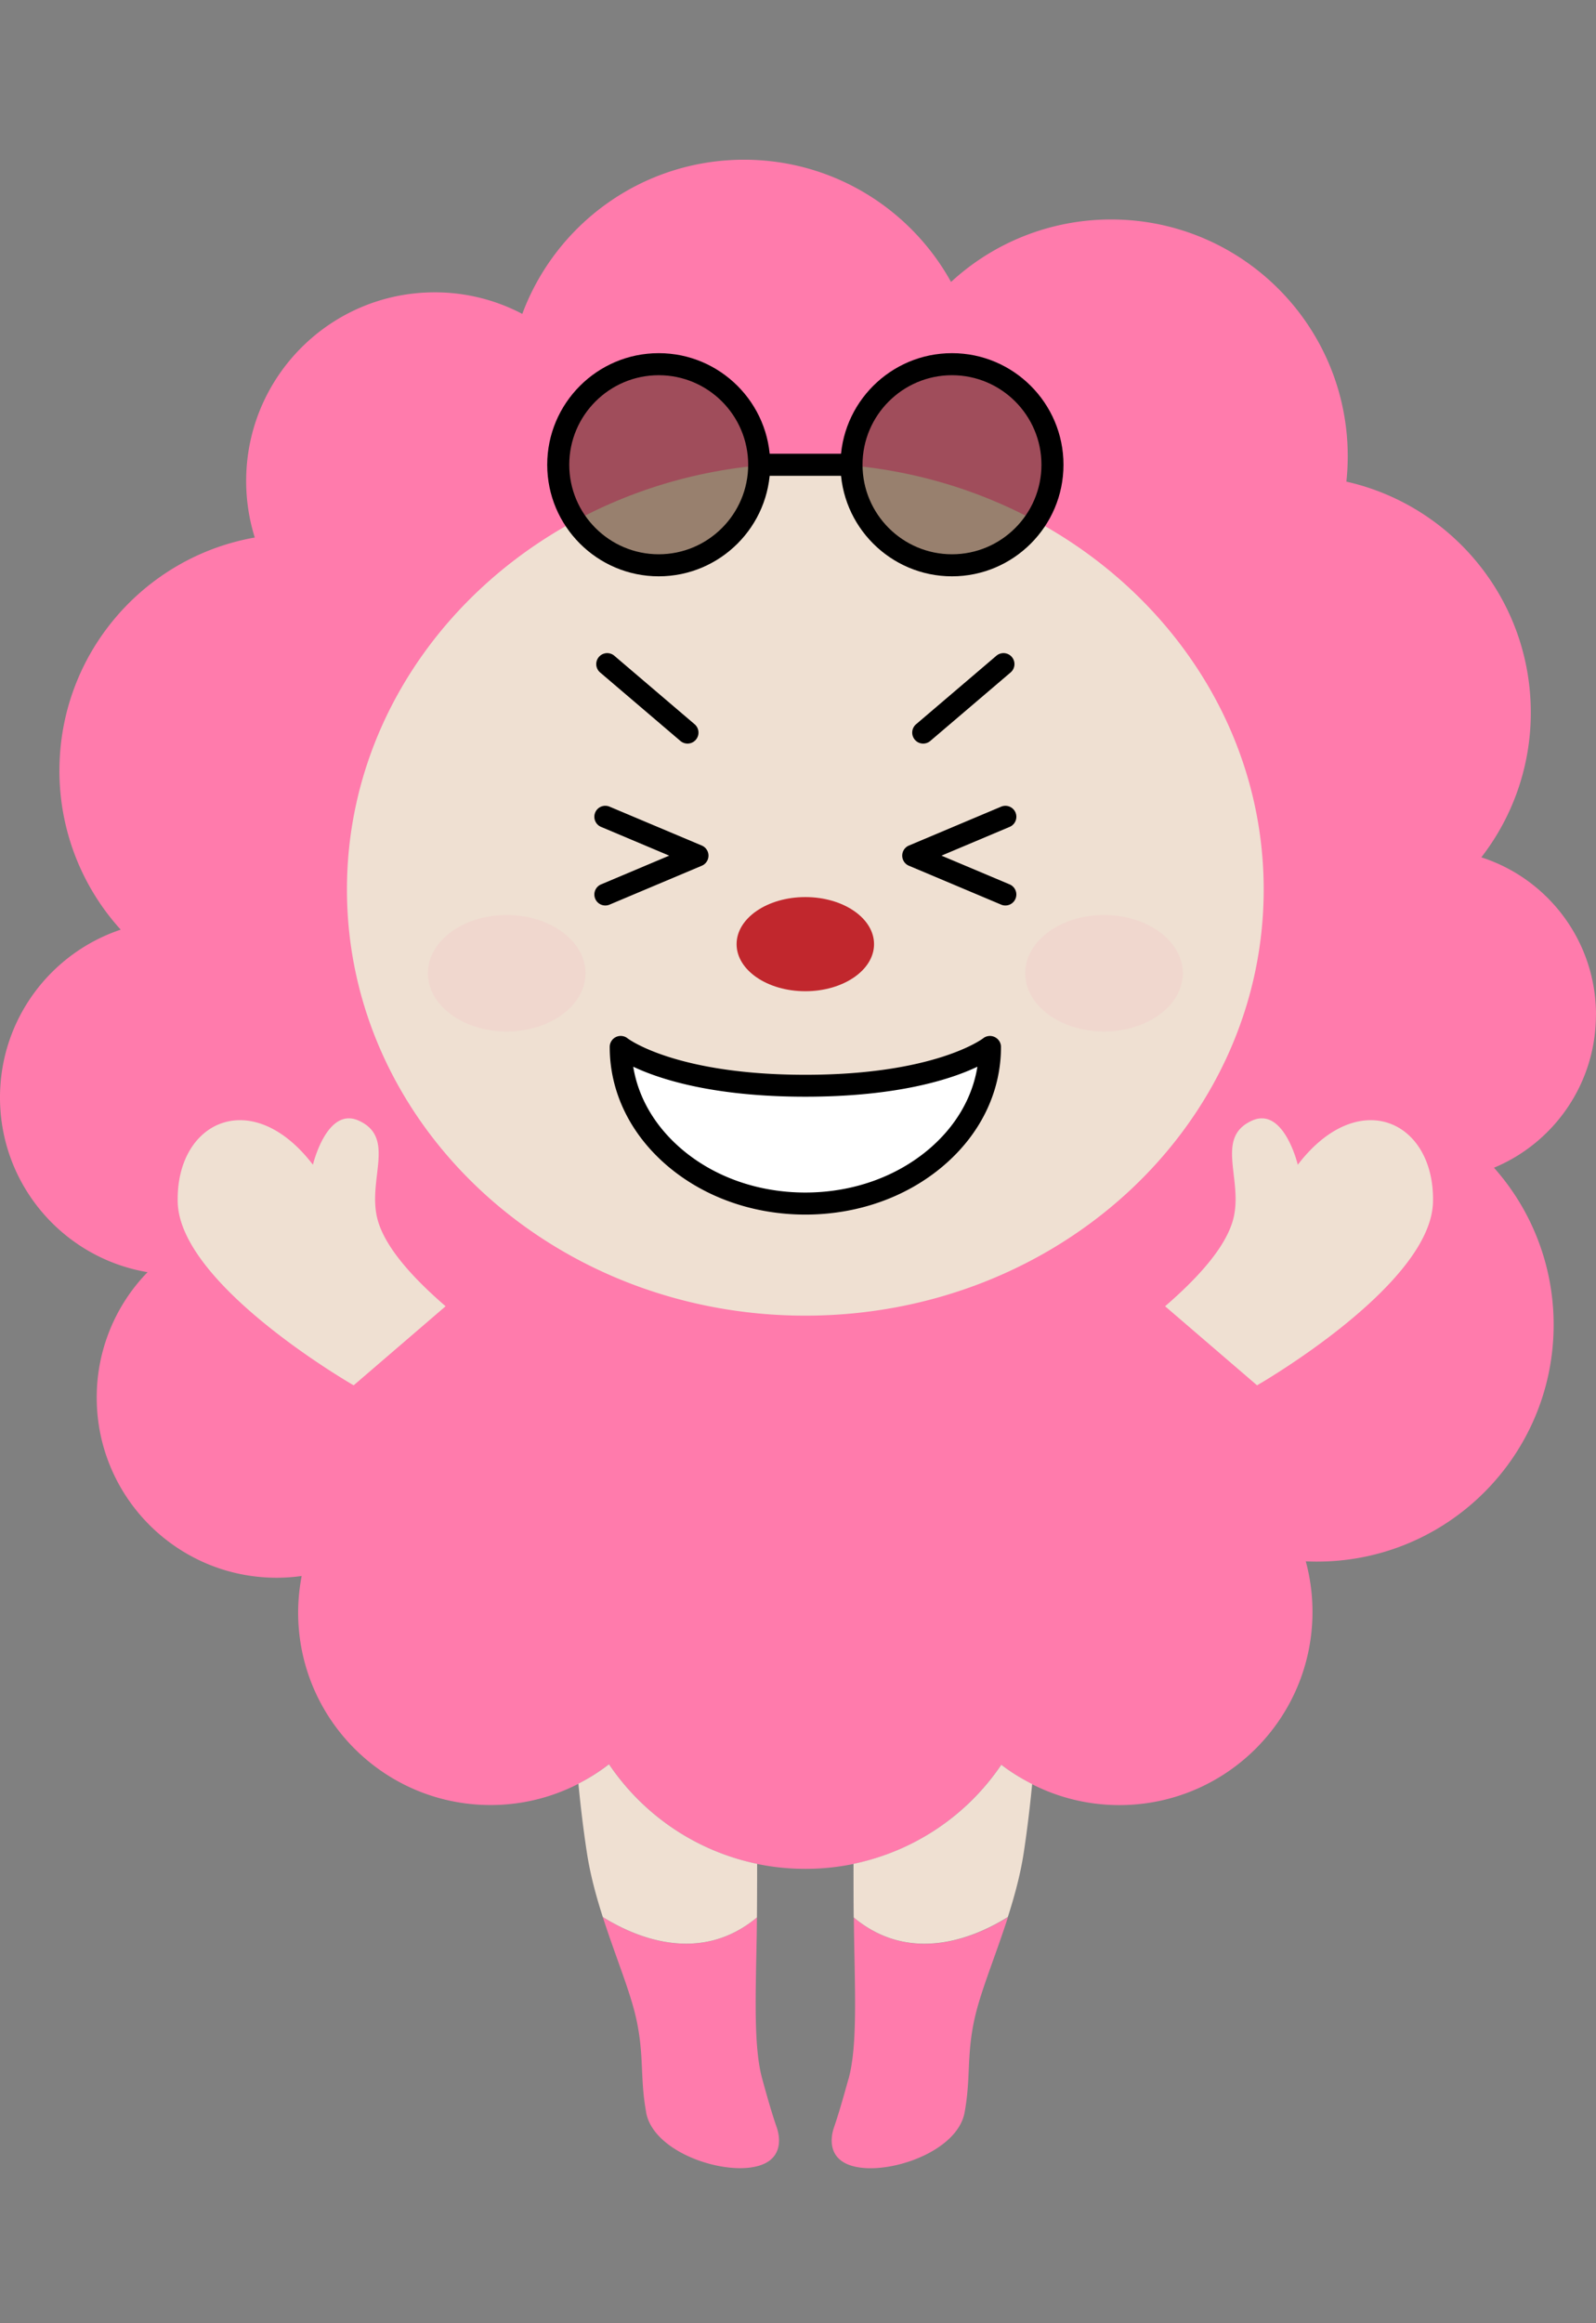
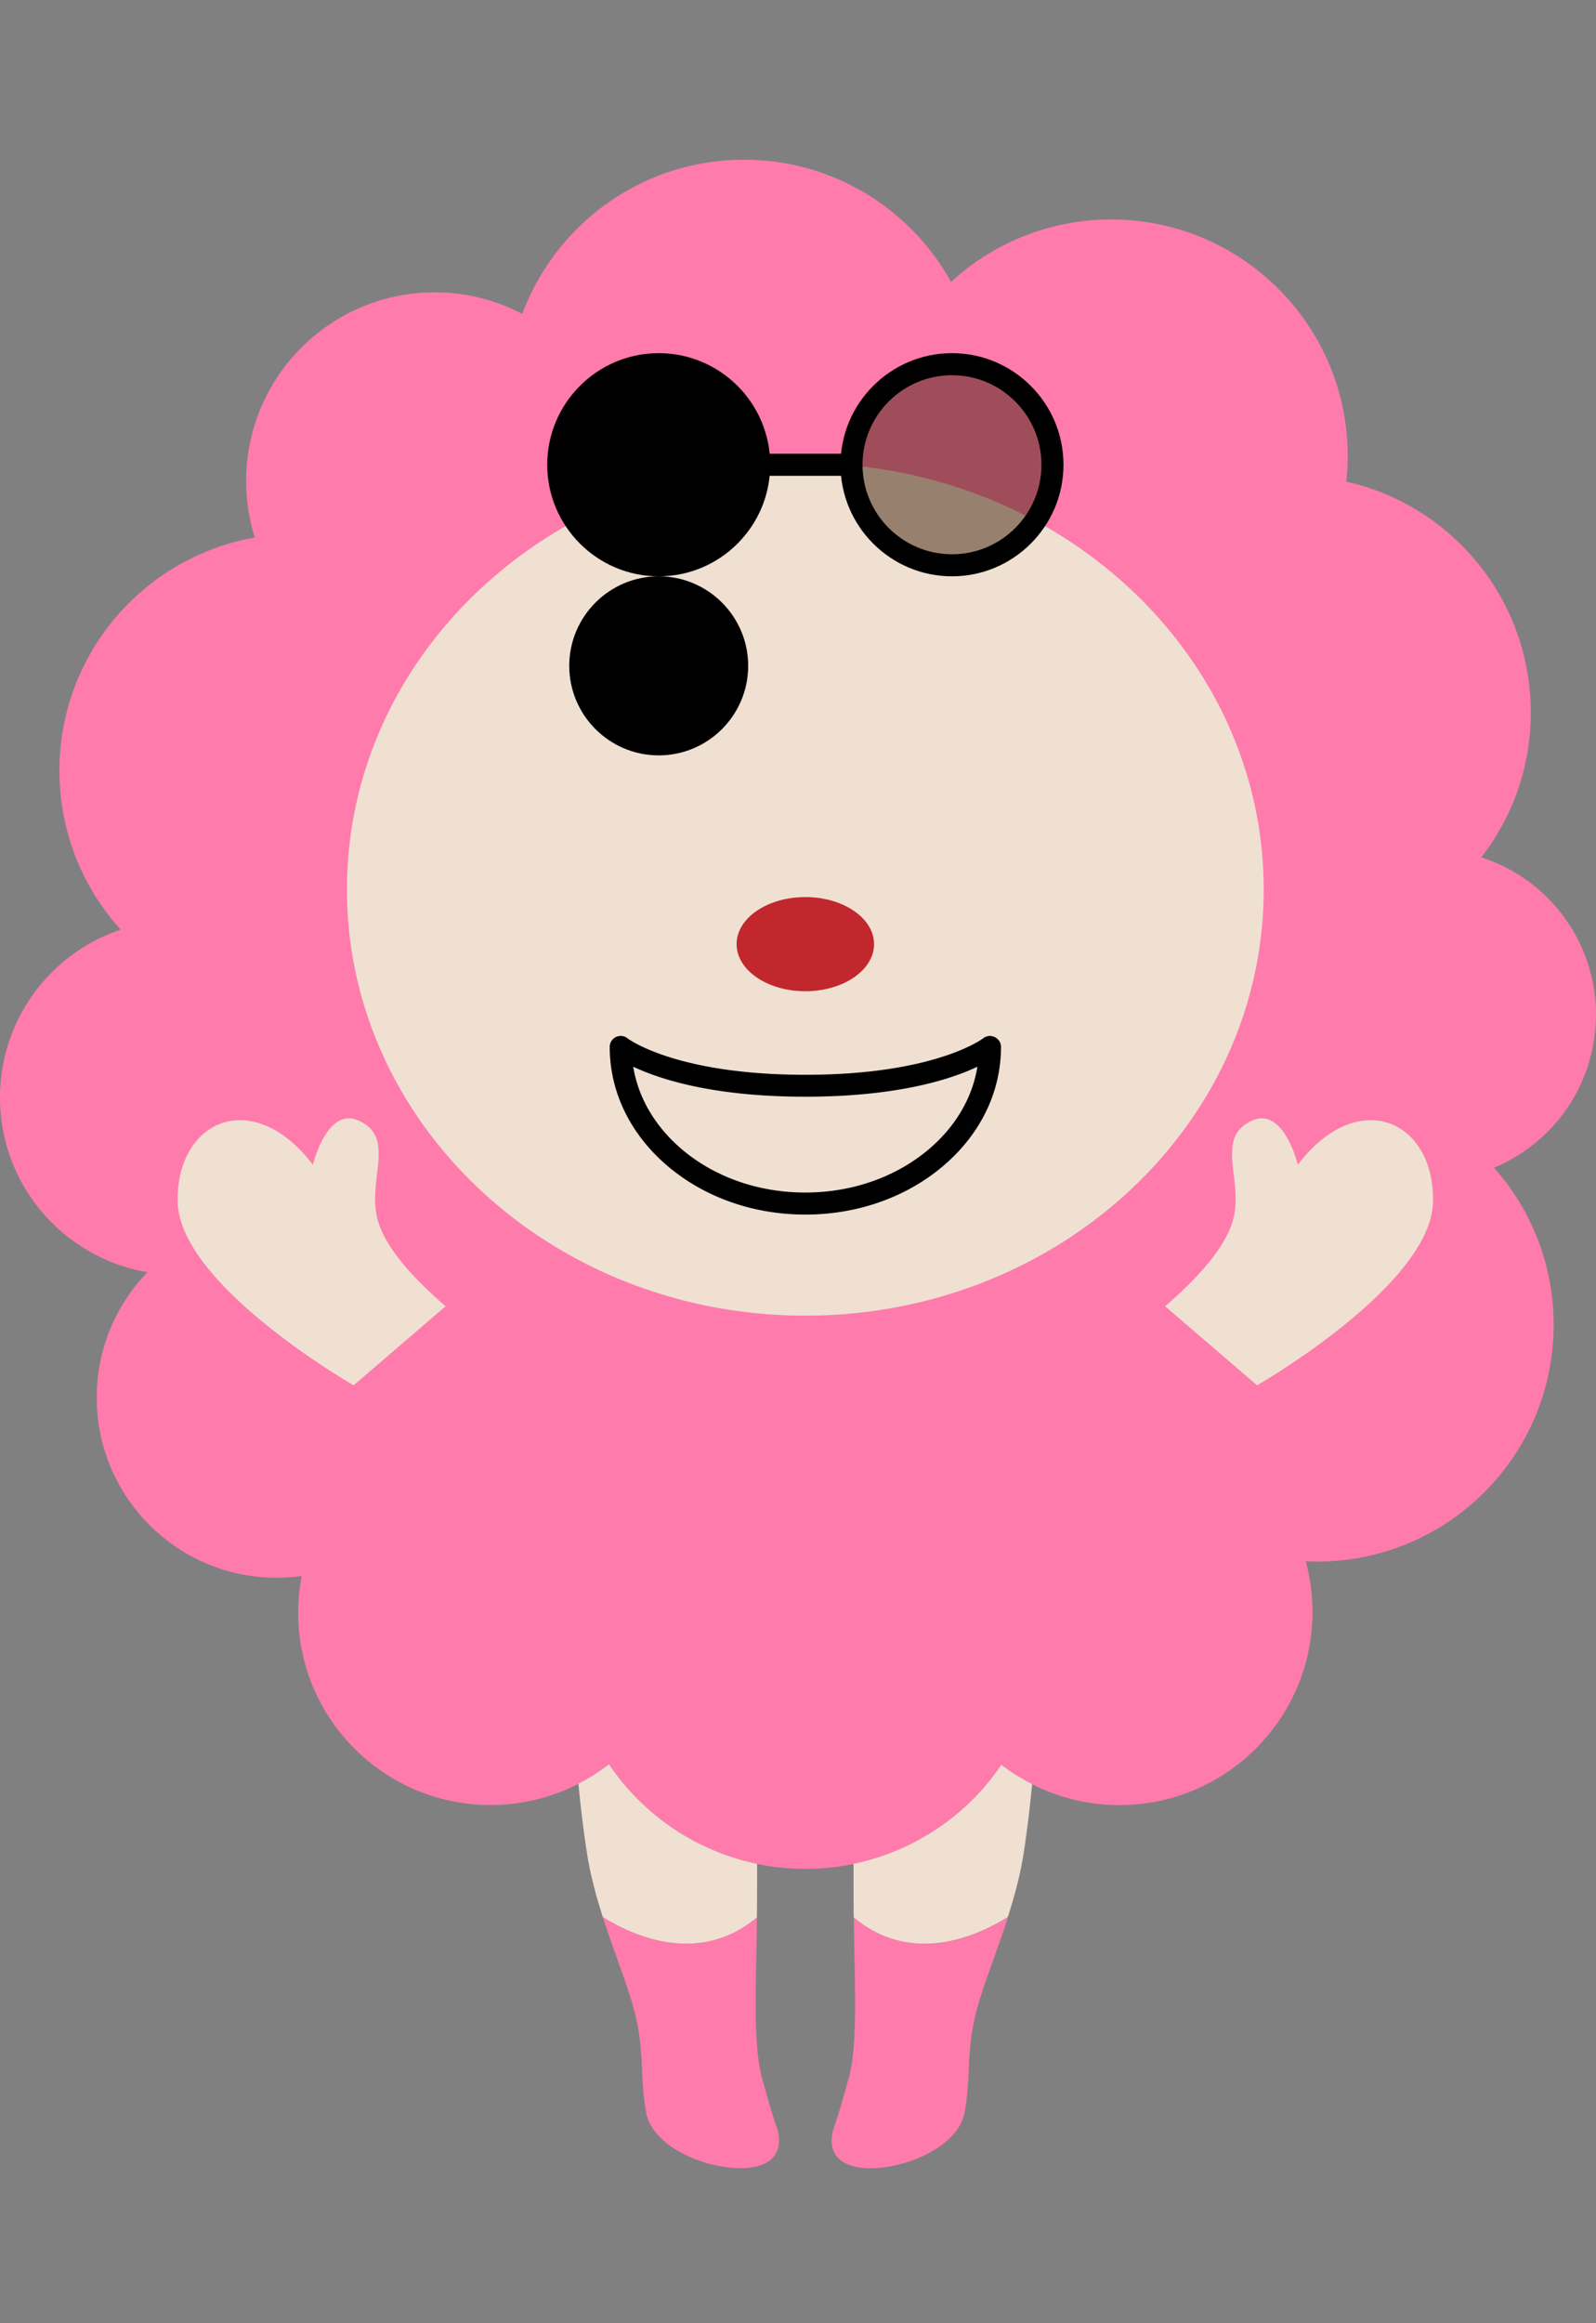
<svg xmlns="http://www.w3.org/2000/svg" width="220" height="320" viewBox="0 0 220 320" fill="none">
  <rect x="0" y="0" width="220" height="320" fill="#808080" stroke="none" />
  <g clip-path="url(#a)">
    <path d="M220 139.782c0-10.146-6.633-18.75-15.808-21.693a32.451 32.451 0 0 0 6.82-19.947c0-15.536-10.865-28.532-25.421-31.802.122-1.15.187-2.317.187-3.494 0-18.013-14.603-32.615-32.615-32.615a32.51 32.51 0 0 0-22.067 8.604C125.537 28.792 114.839 22 102.563 22c-14.014 0-25.954 8.838-30.569 21.236a25.868 25.868 0 0 0-12.07-2.971c-14.36 0-25.992 11.64-25.992 25.991 0 2.71.42 5.325 1.187 7.782C19.816 76.73 8.193 90.08 8.193 106.15a32.493 32.493 0 0 0 8.446 21.899C6.96 131.29 0 140.418 0 151.171c0 12.089 8.8 22.123 20.339 24.057a24.723 24.723 0 0 0-7.007 17.275c0 13.705 11.108 24.814 24.814 24.814 1.168 0 2.317-.084 3.438-.243a26.968 26.968 0 0 0-.486 5.026c0 14.649 11.875 26.524 26.524 26.524A26.396 26.396 0 0 0 83.943 243c5.858 8.688 15.79 14.415 27.066 14.415 11.277 0 21.152-5.689 27.019-14.341 4.503 3.476 10.137 5.559 16.265 5.559 14.706 0 26.627-11.921 26.627-26.626 0-2.411-.327-4.737-.925-6.951a28.45 28.45 0 0 0 1.551.037c18.012 0 32.615-14.602 32.615-32.615a32.478 32.478 0 0 0-8.222-21.637c8.25-3.429 14.052-11.567 14.052-21.059H220ZM89.063 290.965c.934 5.045 9.09 8.128 14.07 7.623 4.97-.504 4.429-4.092 3.961-5.484-.467-1.383-.859-2.522-2.018-6.745-1.167-4.223-.934-10.838-.775-19.283.019-.935.028-1.934.037-2.971-7.96 6.633-16.938 2.634-21.245-.056 1.56 4.858 3.41 9.352 4.345 12.92 1.476 5.671.7 8.951 1.635 13.986l-.01.01ZM116.951 286.368c-1.168 4.223-1.551 5.353-2.018 6.745-.467 1.383-1.009 4.98 3.961 5.485 4.97.504 13.136-2.588 14.07-7.624.934-5.045.159-8.315 1.635-13.986.934-3.569 2.784-8.063 4.344-12.921-4.307 2.682-13.285 6.68-21.245.056.01 1.037.019 2.037.038 2.971.158 8.446.392 15.061-.776 19.283l-.009-.009Z" fill="#FF7BAC" />
    <path d="M138.028 243.074a32.594 32.594 0 0 1-20.376 13.65c0 2.466 0 5.026.028 7.381 7.96 6.633 16.938 2.634 21.245-.056.915-2.859 1.728-5.83 2.186-8.82.514-3.363.897-6.717 1.168-9.492-1.504-.766-2.943-1.644-4.26-2.672l.009.009ZM83.953 243a26.08 26.08 0 0 1-4.223 2.681c.27 2.793.654 6.166 1.177 9.548.458 2.99 1.27 5.97 2.186 8.82 4.307 2.681 13.285 6.68 21.245.056.019-2.355.028-4.924.028-7.381-8.473-1.756-15.742-6.783-20.423-13.724h.01ZM61.418 179.928 48.75 190.812s-23.992-13.743-24.254-25.253c-.252-11.174 10.268-16.06 18.639-5.129 0 0 1.915-8.044 6.297-6.082 5.297 2.382 1.046 8.296 2.672 13.836.98 3.326 4.092 7.222 9.314 11.734v.01ZM160.609 179.928l12.669 10.884s23.991-13.743 24.253-25.253c.252-11.174-10.268-16.06-18.638-5.129 0 0-1.916-8.044-6.297-6.082-5.298 2.382-1.047 8.296-2.672 13.836-.981 3.326-4.092 7.222-9.315 11.734v.01ZM111.009 181.217c34.896 0 63.184-26.281 63.184-58.7 0-32.419-28.288-58.7-63.184-58.7s-63.184 26.281-63.184 58.7c0 32.419 28.288 58.7 63.184 58.7Z" fill="#EFE0D2" />
    <path opacity=".5" d="M90.801 77.869c7.652 0 13.855-6.203 13.855-13.855s-6.203-13.855-13.855-13.855-13.855 6.203-13.855 13.855S83.149 77.869 90.8 77.869ZM131.227 77.869c7.652 0 13.855-6.203 13.855-13.855s-6.203-13.855-13.855-13.855-13.856 6.203-13.856 13.855 6.204 13.855 13.856 13.855Z" fill="#42210B" />
-     <path d="M90.801 79.382c-8.474 0-15.369-6.895-15.369-15.368 0-8.474 6.895-15.369 15.369-15.369s15.369 6.895 15.369 15.369-6.895 15.368-15.369 15.368Zm0-27.7c-6.801 0-12.332 5.53-12.332 12.332 0 6.801 5.53 12.332 12.332 12.332 6.801 0 12.332-5.53 12.332-12.332 0-6.802-5.53-12.332-12.332-12.332Z" fill="#000" />
+     <path d="M90.801 79.382c-8.474 0-15.369-6.895-15.369-15.368 0-8.474 6.895-15.369 15.369-15.369s15.369 6.895 15.369 15.369-6.895 15.368-15.369 15.368Zc-6.801 0-12.332 5.53-12.332 12.332 0 6.801 5.53 12.332 12.332 12.332 6.801 0 12.332-5.53 12.332-12.332 0-6.802-5.53-12.332-12.332-12.332Z" fill="#000" />
    <path d="M117.371 62.5h-12.724v3.037h12.724V62.5Z" fill="#000" />
    <path d="M131.227 79.382c-8.474 0-15.369-6.895-15.369-15.368 0-8.474 6.895-15.369 15.369-15.369 8.473 0 15.368 6.895 15.368 15.369s-6.895 15.368-15.368 15.368Zm0-27.7c-6.802 0-12.333 5.53-12.333 12.332 0 6.801 5.531 12.332 12.333 12.332 6.801 0 12.332-5.53 12.332-12.332 0-6.802-5.531-12.332-12.332-12.332Z" fill="#000" />
    <path d="M111.009 136.531c5.232 0 9.473-2.903 9.473-6.484s-4.241-6.483-9.473-6.483c-5.232 0-9.473 2.902-9.473 6.483 0 3.581 4.241 6.484 9.473 6.484Z" fill="#C1272D" />
    <g opacity=".3" fill="#FF7BAC">
-       <path opacity=".3" d="M69.845 142.081c6.001 0 10.866-3.593 10.866-8.026 0-4.432-4.865-8.025-10.866-8.025-6 0-10.865 3.593-10.865 8.025 0 4.433 4.865 8.026 10.865 8.026ZM152.182 142.081c6.001 0 10.865-3.593 10.865-8.026 0-4.432-4.864-8.025-10.865-8.025s-10.865 3.593-10.865 8.025c0 4.433 4.864 8.026 10.865 8.026Z" />
-     </g>
-     <path d="M94.772 102.421c-.346 0-.701-.121-.982-.364l-11.07-9.436a1.51 1.51 0 1 1 1.962-2.298l11.07 9.436a1.51 1.51 0 0 1 .169 2.13 1.502 1.502 0 0 1-1.15.532ZM127.256 102.421c-.43 0-.85-.177-1.149-.532a1.51 1.51 0 0 1 .168-2.13l11.071-9.436a1.51 1.51 0 1 1 1.962 2.298l-11.071 9.436c-.28.243-.635.364-.981.364ZM83.439 124.722a1.513 1.513 0 0 1-.589-2.905l9.399-3.962-9.399-3.961a1.514 1.514 0 0 1-.803-1.981 1.506 1.506 0 0 1 1.98-.803l12.707 5.353a1.509 1.509 0 0 1 0 2.784l-12.706 5.354a1.478 1.478 0 0 1-.59.121ZM138.588 124.722c-.196 0-.392-.037-.588-.121l-12.706-5.354a1.508 1.508 0 0 1 0-2.784L138 111.11a1.514 1.514 0 0 1 1.981.803 1.514 1.514 0 0 1-.804 1.981l-9.399 3.961 9.399 3.962a1.513 1.513 0 0 1-.589 2.905Z" fill="#000" />
-     <path d="M136.468 144.201c0 5.961-2.85 11.361-7.456 15.266-4.606 3.905-10.968 6.325-17.994 6.325-7.025 0-13.388-2.42-17.993-6.325-4.606-3.905-7.456-9.305-7.456-15.266 0 0 6.643 5.354 25.449 5.354 18.807 0 25.45-5.354 25.45-5.354Z" fill="#fff" />
+       </g>
    <path d="M111.009 167.296c-7.156 0-13.892-2.373-18.975-6.68-5.148-4.372-7.988-10.202-7.988-16.415 0-.579.337-1.111.86-1.364a1.524 1.524 0 0 1 1.607.187c.056.047 6.614 5.017 24.505 5.017 17.892 0 24.45-4.979 24.506-5.026a1.505 1.505 0 0 1 1.598-.168c.523.252.859.775.859 1.354 0 6.223-2.84 12.052-7.988 16.415-5.082 4.307-11.818 6.68-18.975 6.68h-.009Zm-23.72-20.367c.69 4.279 3.017 8.241 6.698 11.37 4.531 3.85 10.576 5.961 17.022 5.961 6.446 0 12.482-2.121 17.022-5.961 3.691-3.129 6.008-7.091 6.699-11.37-3.56 1.691-10.922 4.13-23.721 4.13-12.8 0-20.161-2.448-23.72-4.13Z" fill="#000" />
  </g>
  <defs>
    <clipPath id="a">
      <path fill="#fff" transform="translate(0 22)" d="M0 0h220v276.644H0z" />
    </clipPath>
  </defs>
</svg>